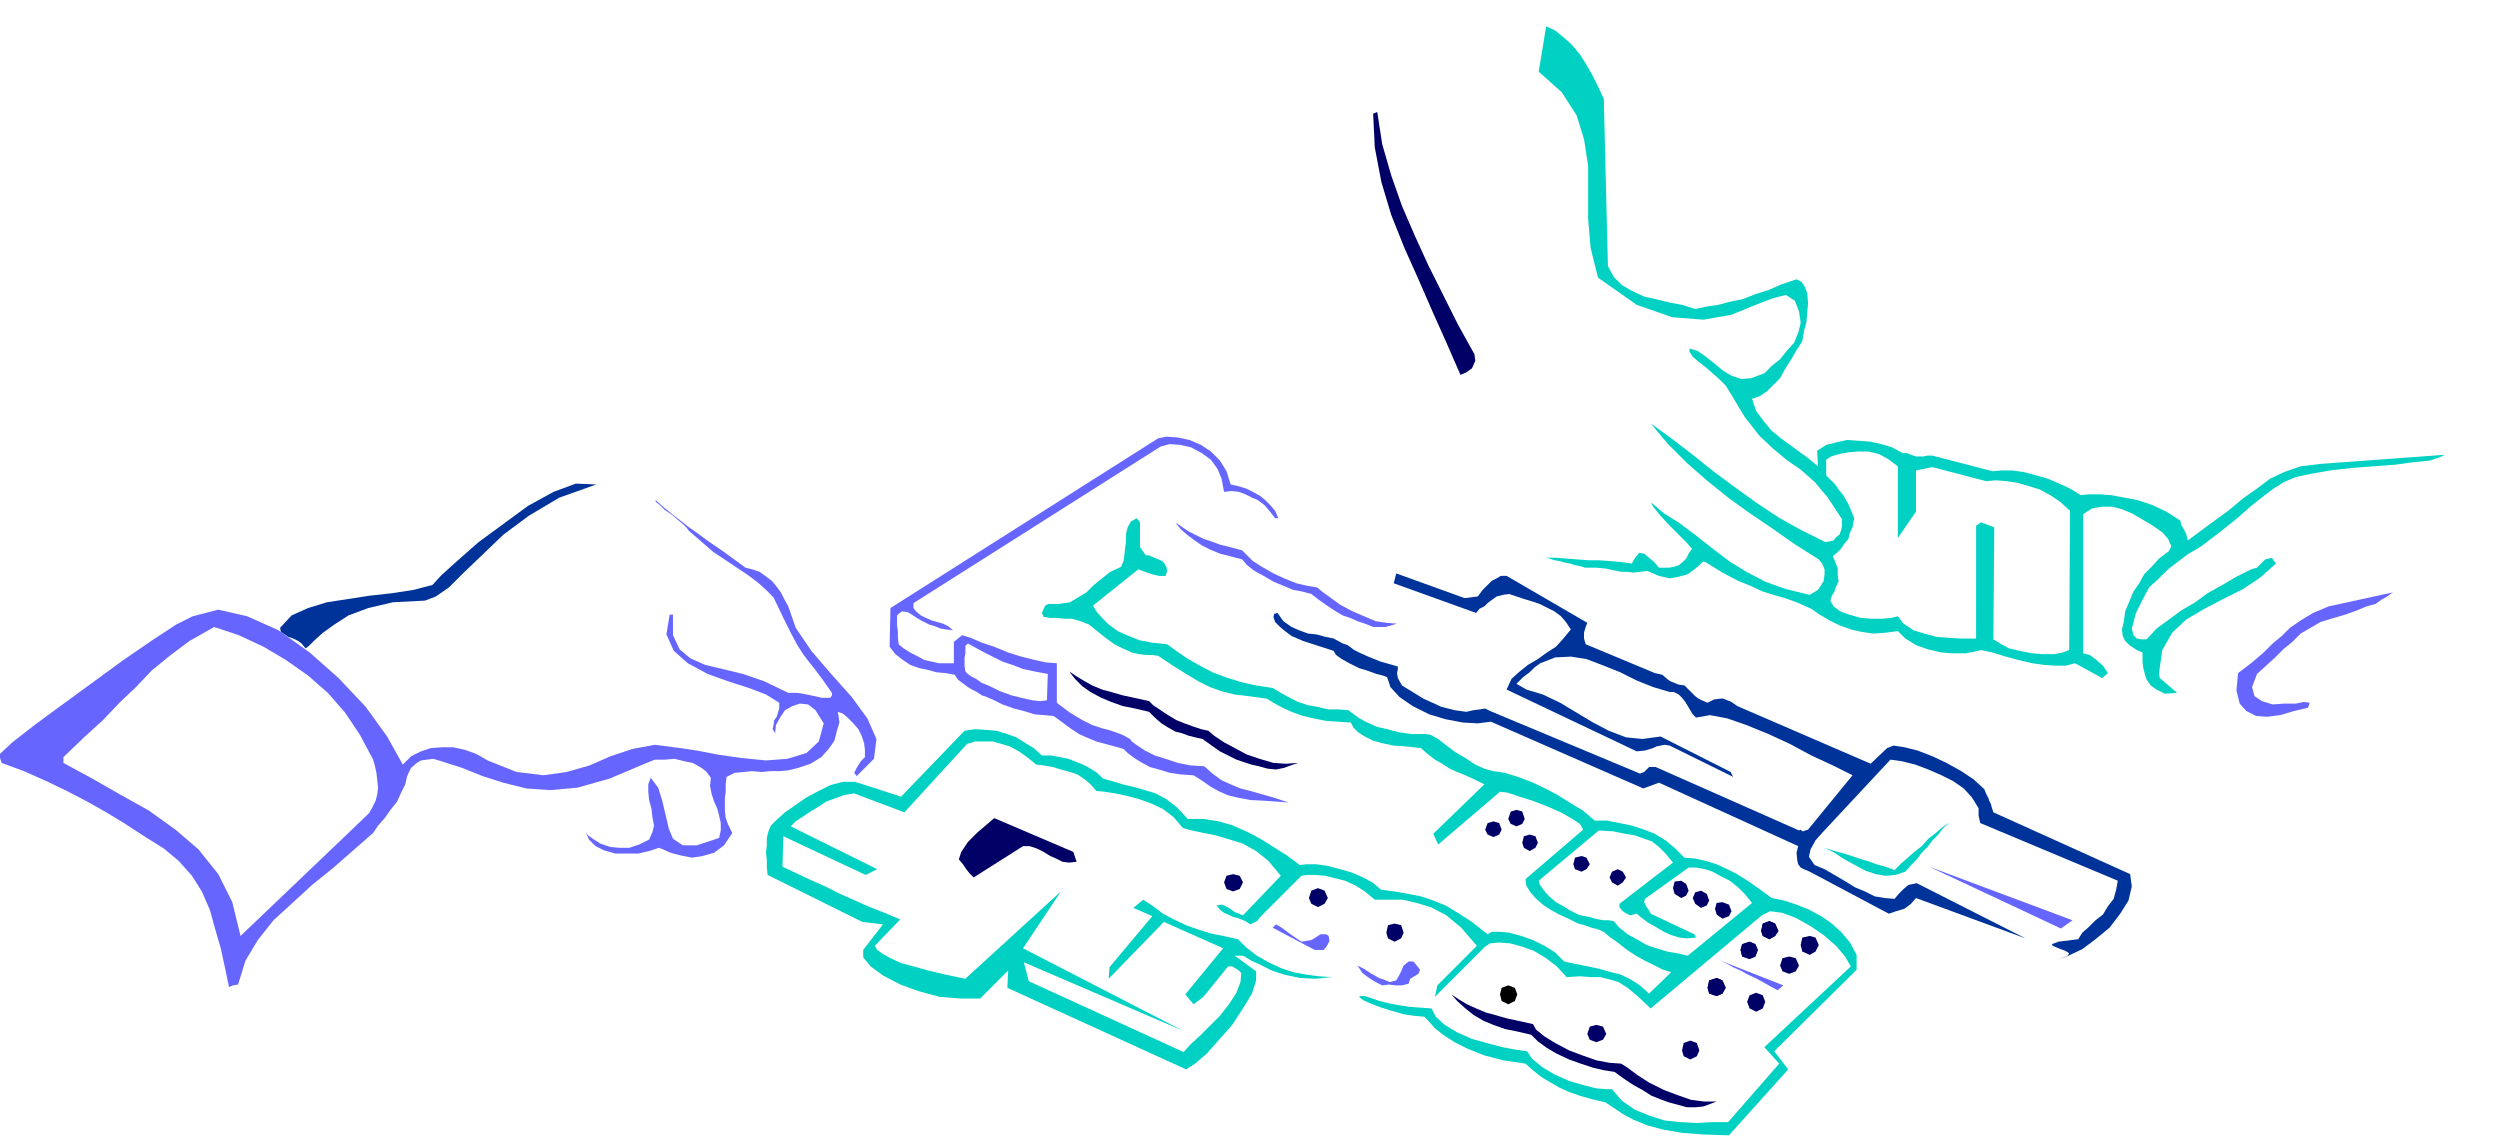
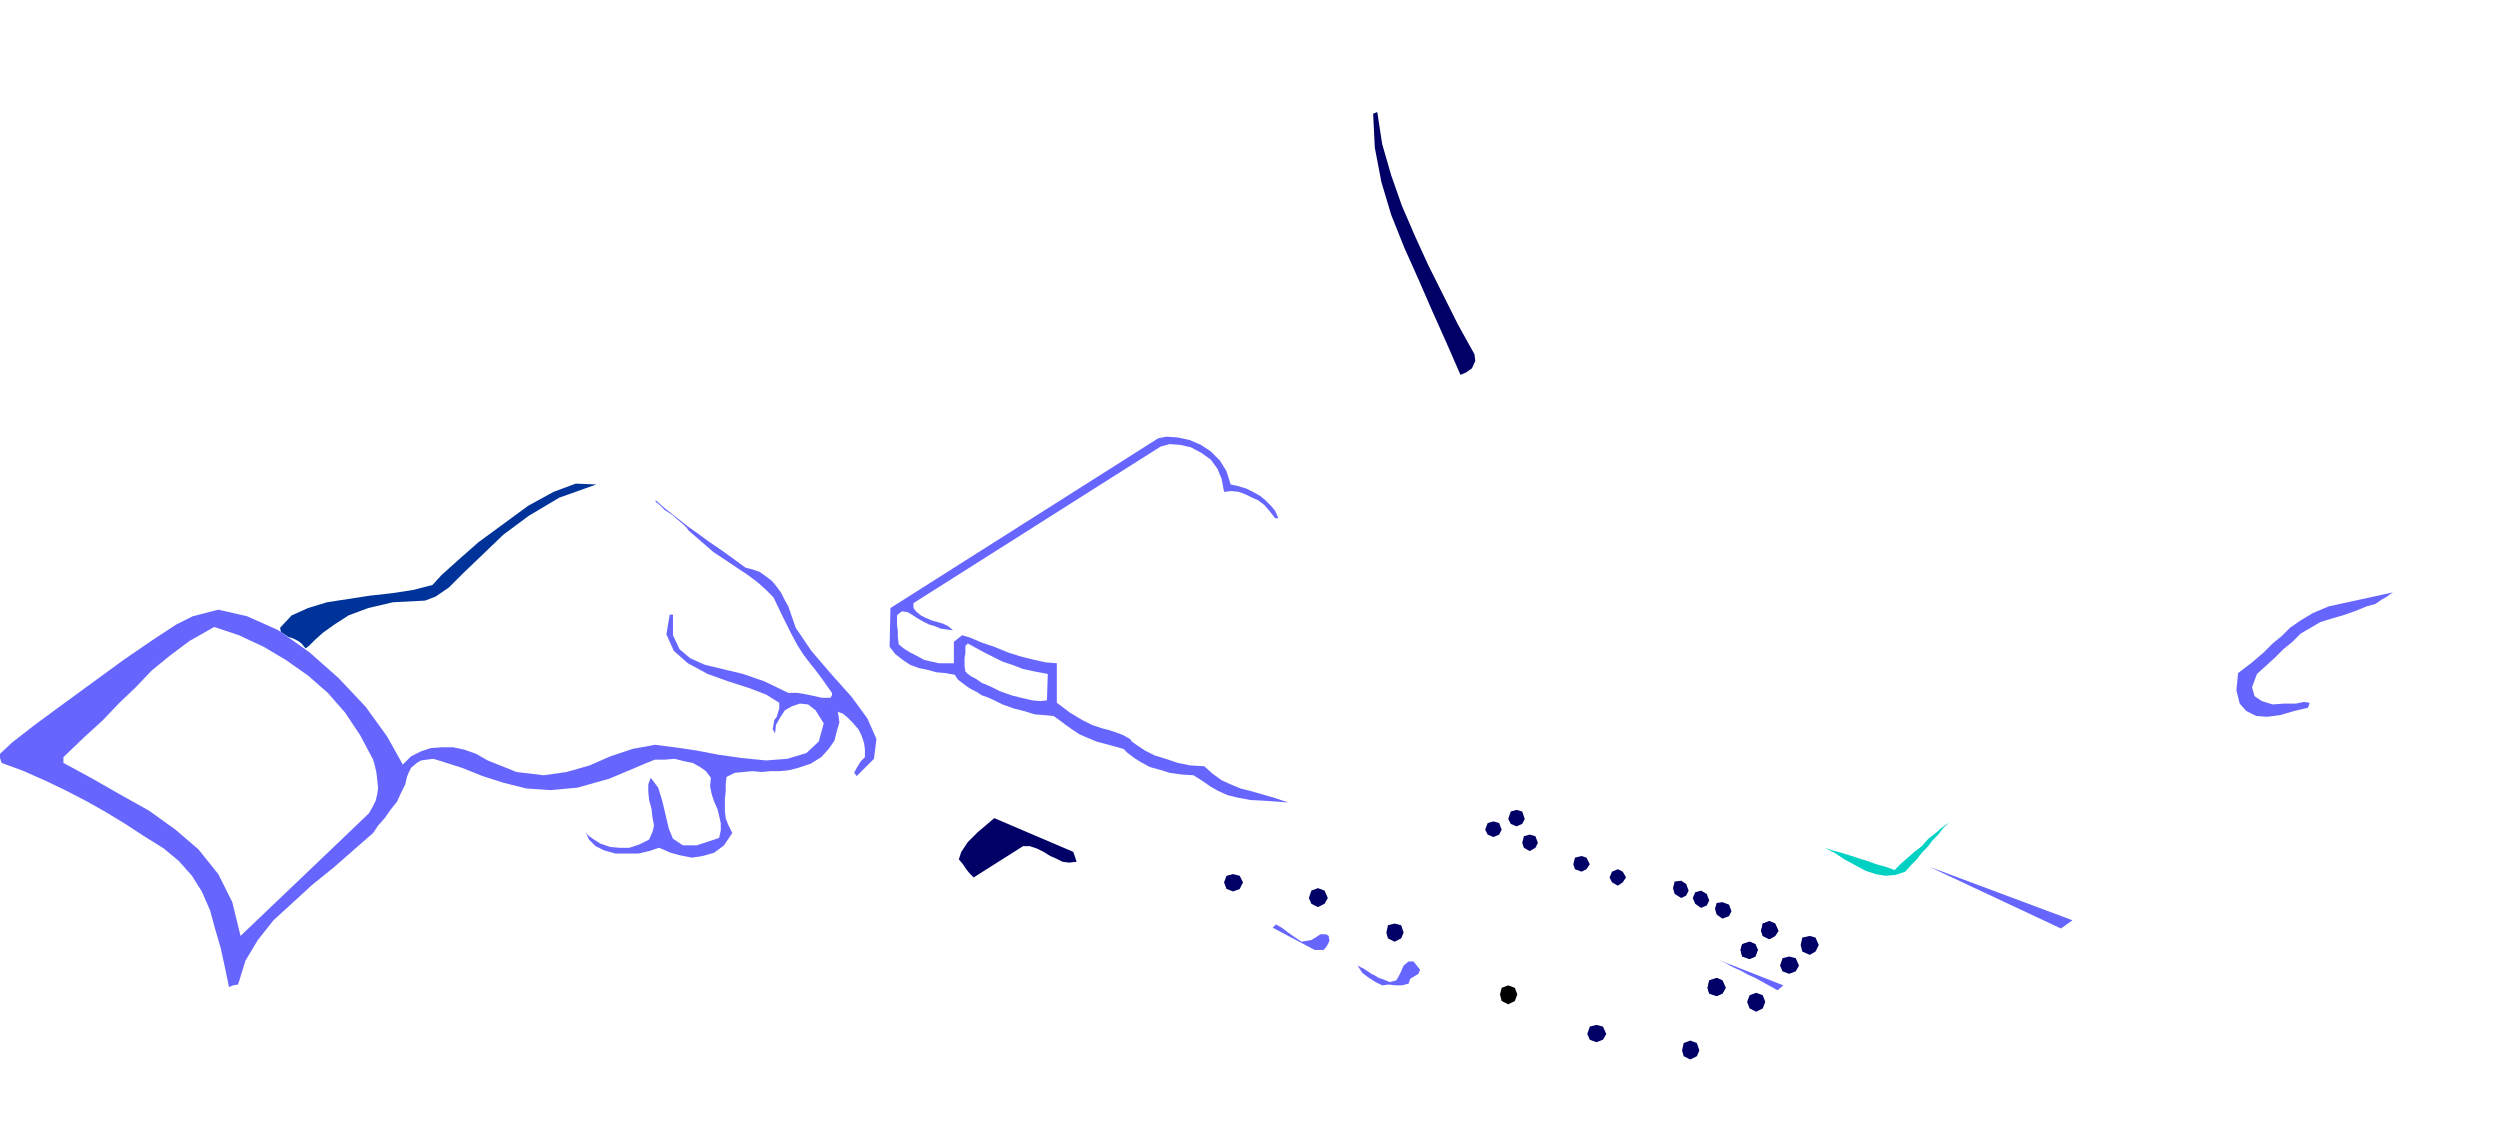
<svg xmlns="http://www.w3.org/2000/svg" fill-rule="evenodd" height="223.05" preserveAspectRatio="none" stroke-linecap="round" viewBox="0 0 3035 1380" width="490.455">
  <style>.brush1{fill:#66f}.pen1{stroke:none}.brush2{fill:#039}.brush3{fill:#00d1c2}.brush4{fill:#006}</style>
  <path class="pen1 brush1" d="M453 1011h-30l25-24 4-7 4-8 2-8 1-8-1-9-1-9-2-9-2-7-16-30-18-27-21-24-24-21-27-19-27-16-30-14-30-10-30 17-24 18-22 18-19 20-20 19-20 21-23 21-25 24v7l35 19 35 20 34 19 32 23 28 24 24 30 17 34 10 41 131-125h30l-24 21-24 21-26 21-24 22-23 21-19 24-15 25-9 29-6 1-5 2-5-24-5-23-7-24-6-22-10-23-12-19-16-18-18-15-24-15-23-15-23-14-23-13-25-13-25-12-27-12-27-10-2-6v-5l15-14 27-21 34-25 37-27 37-27 35-24 29-19 20-10 31-8 35 8 38 17 38 27 35 31 33 35 26 36 19 34 10-10 12-6 12-4 14-1h13l14 3 14 5 14 8 35 14 33 4 28-4 28-8 25-11 27-9 27-5 31 4 20 3 26 5 28 4 30 3 26-2 23-7 15-14 6-22-10-16-9-7-10-1-9 3-9 5-6 9-5 9-1 10-3-5 1-5 1-6 3-4 3-10v-7l-16-10-21-8-25-8-25-9-24-13-17-15-9-20 4-24h4v25l8 17 13 11 18 8 21 5 25 6 26 9 29 14h11l12 2 9 2 9 2h10l2-3v-3l-12-17-9-12-8-10-6-8-7-11-7-13-10-20-12-25-9-9-10-9-12-9-12-8-15-10-15-10-15-13-15-13-2-3-4-4-7-6-7-6-9-6-6-6-5-4v-2l10 9 10 8 9 7 10 8 10 7 15 11 19 13 26 19 8 2 9 3 7 5 8 6 5 6 6 8 4 8 5 9 9 26 19 28 24 28 25 28 19 26 11 25-3 24-21 21-3-4 3-6 5-8 5-5v-9l-1-8-3-9-4-8-7-8-6-6-6-5-6-2 1 5 1 8-3 10-3 12-7 10-9 10-13 8-15 5-12 3-11 1h-11l-10 1-12-1-10 1-11 1-10 5-1 9v9l-1 8v15l1 9 3 8 5 10-10 15-12 9-14 4-13 2-15-3-11-3-9-4-5-2-12 4-13 3h-28l-14-4-10-5-8-8-4-9 3 4 7 5 8 5 12 4 11 1h12l12-4 12-6 4-9 2-8-2-10-1-10-3-11-1-10v-9l3-8 9 12 5 16 4 17 4 17 5 12 12 8h17l27-9 2-9v-9l-2-9-2-8-4-9-3-9-2-10 1-10-6-8-7-5-9-5-10-2-12-3-12 1h-12l-10 4-45 19-39 11-33 3-29-2-28-7-25-8-25-10-25-8-10-3-8 1-7 1-5 3-7 6-3 6-2 5-2 9-5 10-5 11-8 10-7 10-8 9-6 9z" />
  <path class="pen1 brush2" d="m371 787-5-6-4-3-6-3-6-2-9-6-1-5 14-15 20-9 23-7 26-4 26-4 27-3 26-4 23-6 11-12 20-18 25-22 30-22 30-22 31-17 27-10 25 1-45 16-37 22-31 23-26 25-22 21-18 18-16 11-13 5-39 2-30 7-24 9-17 11-14 10-10 9-7 7-4 3z" />
  <path class="pen1 brush1" d="m2827 736 78-17-3 2-4 3-7 4-7 5-11 3-12 5-14 5-17 5-13 4-12 7-12 7-10 10-11 9-10 10-11 10-11 10-6 16 3 11 9 6 13 4 14-1h14l10-2 7 1-2 6-17 4-17 5-16 2-13-1-12-6-8-9-4-16 2-21 17-13 14-12 11-11 11-9 10-10 13-9 15-9 19-8z" />
-   <path class="pen1 brush3" d="M2346 567v-14l73 19 11-1h13l14 2 15 4 14 4 14 6 13 6 13 8 10-1h13l14 1 16 3 16 3 18 6 17 8 17 11 1 5 3 5 3 6 2 8 27-20 22-16 18-15 17-12 16-12 17-8 20-7 25-3 150-11-6 3-12 4-20 2-22 3-27 2-26 2-26 3-23 4-19 4-14 6-13 8-13 10-14 11-17 15-20 16-25 19-14 8-12 9-13 10-11 11-12 11-8 15-8 16-5 19 2 8 4 4 5 1h7l12-13 15-11 15-11 17-10 15-11 18-10 17-10 18-9 7-2 5-5 5-5 8-2 5 7-19 17-21 14-24 12-23 12-22 13-17 16-12 21-4 28 1 6 7 6 7 6 7 6-15 1-10-5-7-5-5-7-2-6-2-8-1-7v-12l-7-3-9-6-5-5-3-6-1-8 2-8 2-14 5-12 5-12 7-10 6-11 9-9 9-10 12-9 3-6-4-9-7-8-13-9-12-7-12-7-12-5-12-3h-12l-12 2-11 7v169l8 2 8 6 8 7 6 9-7 6-33-18-11 3h-12l-15-1-14-2-17-4-15-4-16-5-14-3-8 2-11 2h-15l-14-1-17-4-14-5-13-8-9-9-15 2-15 1-14-2-13-3-14-5-12-6-12-7-10-7-18-8-14-5-14-4-13-4-15-7-15-6-19-10-21-13h-3l-4 4-6 5-8 6-11 3-11 2-13-3-14-6-9 1-8 1-8-1h-7l-10-2-9-2-12-1h-13l-6-2-6-1-6-2-6-1-7-2-6-1-6-2-4-1h12l13 1 13 1 13 1h13l13 1 13 1 14 2 4-7 5-6 6 1 6 5 6 5 6 7h12l6-1 6-2 5-4 4-4 3-6 4-6-7-8-10-10-12-12-10-11-8-10-3-5 3 2 13 11 19 12 20 15 19 15 21 16 21 13 23 12 25 9 29 7 5-3 5-3 4-6 3-5 1-8v-6l-3-7-4-5-30-19-27-19-28-19-25-18-26-21-24-21-23-23-21-25 25 18 26 20 25 20 27 20 25 18 27 18 27 15 30 15 5-1 5-1 3-4 4-3 2-5 1-5v-9l-17-26-16-19-17-15-16-11-17-14-17-16-18-23-18-30-5-8-7-7-9-8-8-7-9-7-7-6-4-6v-4l10 3 10 7 10 8 11 9 10 6 12 4 12-1 16-6 9-9 10-8 8-10 9-10 5-12 3-12-2-14-5-13-11-7-16 4-23 9-27 11-34 6-38-3-43-15-47-33-9-36-3-35v-65l-5-32-9-29-18-28-28-25 9-55 11 5 11 9 9 8 10 12 7 11 8 14 7 14 7 15 5 203 7 13 10 10 12 7 15 7 14 3 16 4 16 3 16 5 14-3 14-2 15-4 15-3 15-6 16-5 16-7 18-6 6 3 4 6 3 8 1 12-1 11-1 12-3 11-2 12-7 11-7 12-7 11-6 11-8 8-8 8-9 6-9 3 5 15 9 12 9 11 12 10 11 8 11 8 11 8 12 10-1-19 11-7 12-3 13-3 14 1 14 1 14 3 13 4 13 7h5l5 2 6 2h9l5-1h6v14l-10 2-10 2v50l-22 32v-87l-12-9-11-6-13-3h-12l-12 1-11 2-10 3-6 4v19l5 5 6 6 4 6 5 6 3 5 4 7 3 7 4 10-1 5-1 6-3 6-2 8-5 6-4 6-5 5-5 4 3 7 3 8v8l1 8-3 6-2 6-3 5-2 6 4 7 8 6 11 4 14 4 13 1h13l11-1 8-2 7 9 12 8 13 4 15 4 13 1 14 1h21V638l6-4 16 6-1 136 8 5 11 6 13 3 15 3 13 1h14l10-2 8-3 1-169-12-11-12-8-13-7-13-4-14-4-13-2-13-1-12 1-65-17z" />
  <path class="pen1 brush4" d="m1773 455-17-39-17-38-17-39-17-38-16-40-12-40-8-42-2-41 5-2 6 39 11 38 13 37 16 37 16 35 18 36 18 36 20 36 1 8-4 9-7 5-7 3z" />
-   <path class="pen1 brush3" d="M1916 1121v-11l3 1 5 1 6 1 6 2 5 1 6 1h6l6 1 7 8 10 8 11 6 12 7 12 4 13 4 12 2 13 3 78-64-9-11-8-8-10-8-10-5-11-6-9-3-11-2h-9l-53 38-1 4 3 6 3 4 2 4 53 25 2 4-11 1-9-1-10-3-9-4-10-6-9-5-8-6-6-5-8 2-6-3-4-3-3-4v-4l65-50-9-11-8-8-9-7-9-3-11-4-12-2-15-3-17-1-73 61 1 4 4 6 4 5 6 6 6 5 9 5 8 5 10 5v11l-12-6-11-5-11-6-9-6-9-8-6-7-5-8-1-8 70-60-4-7-9-6-14-8-16-7-18-7-16-5-15-5-9-1-75 64-6-13 62-60-12-6-11-5-10-4-9-4-9-6-9-5-9-7-8-7-18-2-15-1-14-3-11-3-10-5-8-5-6-6-3-6-15-1-15-1-15-3-13-3-14-5-11-5-11-6-8-5-22-3-17-2-16-4-14-5-14-7-15-9-16-10-18-12-7-1h-7l-9-1-9-2-11-5-10-5-11-8-10-8-10-8-10-4-11-3h-9l-9-1h-8l-6-1h-2l-2-5 2-5 2-4 4-2h13l13-2 10-6 10-6 9-9 10-8 10-8 13-6 3-7 1-7 1-9 1-8v-9l2-8 4-7 7-4 4 5v30l7 10h4l4 2 5 2 7 3 2 2 3 5 1 5-2 6h-8l-8-2-9-3-8-3-55 44 4 7 7 8 8 8 11 8 11 5 15 6 15 3 19 2 11 8 13 9 14 8 17 9 16 6 19 6 18 4 20 3 10 6 11 6 10 5 12 4 12 2 12 3h12l13 1 4 3 8 6 9 5 13 6 13 3 15 4 15 2h18l5 1 9 5 9 7 12 9 12 7 12 8 11 5 11 3 14 2 16 5 16 6 17 8 15 8 16 10 15 9 14 12h15l15 3 15 3 15 5 13 5 13 8 11 9 12 12 13 1 13 3 13 4 13 6 12 6 14 9 13 9 15 11 15 3 15 5 15 6 15 8 13 9 12 11 10 12 8 15v18l-100 99 17 22-72 80-31-1-26-2-23-4-19-5-17-7-13-7-12-8-9-6-17-4-14-4-14-5-11-5-12-7-10-6-10-8-9-8-27-4-23-6-20-8-16-8-14-9-10-8-8-9-5-5-12-1-13-2-14-4-13-4-13-5-9-4-5-4 1-1h6l9 3 9 3 12 3 11 2 13 2 13 1 14 1 5 10 11 10 15 9 18 8 18 5 19 5 16 3 14 2 6 9 12 10 15 9 18 8 17 5 16 4 12 1h7l12 14 16 11 17 7 19 6 19 2 20 1 19-1h19l62-71-18-20 105-98-7-12-11-13-15-13-16-11-18-10-16-6-15-2-10 5-135 113-16-15-12-10-11-7-10-3-12-3h-11l-14-1-16 1-12-13-13-10-15-9-14-5-15-4-13-1-11 1-6 4-61 61 3-14 48-48-19-22-18-15-19-10-17-5-17-4h-34l-12-10-11-7-13-6-12-3-12-3-12-1h-10l-7 1-49 49-5 6-8 4-6-4-5-2-5-2-5-1-6-3-5-2-5-4-4-5 7-1 8 4 7 5 10 4 46-48-15-18-15-12-16-9-16-5-17-5-15-3-14-3-11-3-11-13-13-10-15-7-14-5-15-4-14-3-13-2-10-1-7-8-7-6-9-6-9-3-11-3-10-3-11-2-9-1-11-9-10-7-11-6-10-3-11-3h-21l-10 3-76 83-61-23-12 2-11 4-11 4-9 6-10 6-9 6-9 6-6 6 105 52-14 7-100-47-1 37 17 8 17 8 18 8 18 9 18 8 18 8 18 7 19 8-31 32 3 5 7 5 9 5 13 6 15 4 18 5 21 5 24 5 116-106-46 69 194 100-193-83 6 23 188 86 8-9 12-11 12-12 12-12 11-14 9-14 5-13 1-11-3-3-3-2-5-3h-5l-30 37-12 9-10-12 46-56-72-32-67 69 1-14 52-62-23-10 12-10 12 8 12 9 13 7 15 7 14 5 16 5 15 3 18 4 10 10 13 10 14 8 15 7 15 5 16 3 15 2 16 1-20 2-19-1-19-4-15-5-14-7-11-5-8-5-2-1h-10l26 19v11l-5 16-11 18-13 20-16 18-15 17-14 12-11 7-217-99 1-21-34 34h-24l-25-2-26-7-22-8-21-11-15-11-9-11v-9l24-31-25-3-115-57-1-9v-9l-1-9 1-9v-9l2-8 3-7 6-6 11-10 13-9 13-9 15-8 14-7 15-4h15l16 5 40 13 77-80 13-2 14 1 12 1 13 4 11 4 11 7 10 6 10 9h11l11 2 10 2 10 4 8 3 9 5 8 5 7 7 11 3 13 4 13 3 14 4 13 4 13 7 13 10 13 14h19l19 3 17 5 18 8 15 8 16 10 16 10 16 12 8-1h12l14 2 15 4 14 4 14 6 11 6 11 9 16 2 17 3 15 3 15 5 15 6 15 9 17 11 19 15 5-3h10l11 1 15 4 14 5 14 7 13 8 11 11 14 3 15 3 14 3 14 4 12 3 12 6 11 7 11 10 27-26-10-3-10-5-12-6-11-6-12-8-10-8-10-7-7-6-7-3-8-2-8-3-8-2z" />
-   <path class="pen1 brush1" d="m2158 1202-9-5-9-5-9-5-9-4-9-5-9-4-9-5-9-4 79 31-7 6zm-480-6-8-4-8-5-8-6-6-9 8 4 9 6 4 2 5 3 6 2 7 3 8-2 3-5 3-6 3-7 6-5h6l8 10-2 5-5 3-5 3-2 6-8 2h-8l-8-1-8 1z" />
-   <path class="pen1 brush2" d="m2404 999-2-9v-9l-8-13-10-11-13-9-14-7-16-7-16-6-16-4-14-2-83 89-8 9-6 11-2 9 7 10 12 5 12 7 12 7 13 8 12 5 12 6 12 2 12 1 5-6 6-6 6-5 10-2 132 67-133-49-6 7-8 6-10 3-9 3-96-51-7-3-4-2-3-4-1-4-1-10 2-8-169-77-19 7-185-81-16 2-18-1-21-4-20-6-20-10-16-11-11-12-4-12-5-2-8-2-11-4-10-3-12-6-9-5-7-5-3-5-37-12-7-3-7-3-8-6-6-5-6-6-2-6 1-4 4-1 7 10 10 7 9 4 11 4 10 1 11 3 10 2 11 6 6 2 8 6 6 3 11 5 15 6 21 6v3l-1 5 1 6 5 9 26 16 22 10 16 4 14 2 9-2 8-1 6-1 6 3 182 76 5-2 3-3 3-3h8l174 77 2-1 2 2h1l6-2 54-66-24-12-26-12-26-14-26-12-27-11-23-8-21-4-17 3-4-4-3-5-3-5-3-5-4-5-4-4-6-3h-5l-20-6-20-8-20-10-20-8-21-8-19-3-19 1-18 7-7 5-6 6-8 6-8 8 12 7 20 6 21 10 20 12 20 12 19 10 21 8 20 2 22-3 85 43 3 6-77-38-6-1-5 1-5 1-4 2-10 3-10 1-158-75 6-13 10-9 10-8 12-7 11-8 11-7 9-10 9-11-6-9-6-7-8-6-8-4-10-5-9-3-10-3-9-3-9-3-7 1-8 2-7 5-4 3-4 4-6 3-4 5-100-36 3-12 83 30 16-2 6-8 8-8 3-3 6-3 5-3h7l98 57-2 5-2 7v7l2 7 84 35 9 2 7 6 3 2 5 2 5 2 7 1 5 5 6 6 2 2 4 3 4 2 7 3 8-4 8-1h3l5 2 5 2 7 5 162 70 20-19 8-3 13 2 16 4 18 7 17 8 18 10 15 10 13 12 2 5 3 6 1 3 2 4 1 4 2 6 166 75 2 15-4 17-10 16-13 17-17 14-16 12-17 8-13 5 12-5 2-3-5-3-8-3-7-3-1-2 8-3 24-3 5-8 8-7 8-8 9-7 6-10 7-9 3-11 2-11-167-70z" />
+   <path class="pen1 brush1" d="m2158 1202-9-5-9-5-9-5-9-4-9-5-9-4-9-5-9-4 79 31-7 6m-480-6-8-4-8-5-8-6-6-9 8 4 9 6 4 2 5 3 6 2 7 3 8-2 3-5 3-6 3-7 6-5h6l8 10-2 5-5 3-5 3-2 6-8 2h-8l-8-1-8 1z" />
  <path class="pen1 brush1" d="m1596 1153-51-27 4-4 7 4 8 6 7 5 9 6 6-1 6-1 5-3 6-4h7l3 2 1 6-3 6-4 5h-11zm906-26-160-75 174 65-14 10z" />
  <path class="pen1 brush4" d="m1182 1065-5-5-4-5-4-6-5-6 3-9 4-6 4-6 6-6 6-6 6-5 7-6 7-6 96 41 4 12-9 1-8-1-8-4-7-3-8-5-8-4-9-3h-8l-60 38z" />
  <path class="pen1 brush3" d="m2313 1058-12 4-12 1-12-2-12-4-13-7-13-7-12-8-12-6 9 3 11 3 10 3 12 4 10 3 11 4 11 3 11 4 8-8 8-7 8-7 9-7 8-9 9-7 8-7 9-6-8 7-6 8-7 7-6 8-7 7-6 8-7 7-7 8z" />
  <path class="pen1 brush1" d="M1192 844v-15l3 1 9 4 10 5 14 5 12 3 13 3 10 1 8-1 1-32-16-3-14-3-13-5-12-4-12-6-10-5-11-6-9-5-3 3v9l-1 5v11l1 6 3 3 4 3 6 3 7 5v15l-6-4-6-3-5-3-4-3-8-6-4-6-11-2-11-1-11-3-10-2-11-4-9-6-9-7-7-9 1-47 325-206 10-2 14 1 14 3 14 6 12 8 11 11 8 13 5 16 9 2 10 3 8 4 9 5 6 5 7 7 5 6 4 9h-4l-7-9-6-7-8-6-7-3-8-4-8-3-9-1-9 1-3-16-5-12-8-11-11-8-13-7-13-3-13-1-11 3-300 190v6l3 4 6 5 6 3 7 3 7 2 7 2 6 3 6 5-8-1-7-1-7-3-7-2-8-4-7-4-6-4-5-3-7-1-4 3-2 2v12l1 7v7l1 9 6 5 8 5 8 4 9 5 9 2 9 2h18v-26l10-8 10 3 14 6 15 5 17 7 16 5 16 4 14 3 13 1v48l16 12 15 9 12 6 12 4 8 2 9 3 8 3 9 5 2 3 7 5 9 6 12 6 13 4 15 5 15 3 17 1 10 9 11 8 11 5 12 5 12 3 14 4 14 4 18 6-27-2-19-1-16-3-12-3-11-5-9-5-10-7-11-7-15-1-14-2-13-4-11-3-11-6-8-5-8-6-5-5-18-5-15-4-12-5-9-4-9-6-7-5-8-6-7-5-11-1-12-1-13-4-12-3-14-5-10-5-9-4-6-2z" />
-   <path class="pen1 brush4" d="m1539 933-11-3-9-2-9-3-9-3-10-5-10-5-10-7-11-8-9-2-8-2-8-3-8-2-9-5-8-5-8-7-7-7-17-4-15-3-14-5-12-5-13-7-10-7-9-9-7-9 9 6 10 6 9 5 12 5 11 3 14 4 14 3 18 4 5 5 9 6 9 6 10 6 10 4 11 4 9 3 9 2 7 6 12 8 13 7 15 8 15 5 17 5 15 1 15-1-9 3-8 3-10 2-10-1zm509 411-11-3-11-3-11-4-10-4-11-7-11-6-12-8-11-8-13-2-13-3-15-5-14-5-15-7-12-7-11-8-8-8-17-4-15-3-14-5-12-5-12-7-10-8-10-9-7-8 9 6 10 6 11 5 12 5 11 3 14 4 14 3 18 4 4 7 10 8 13 8 17 9 16 6 17 6 16 3 14 1 8 5 12 9 14 9 18 9 16 6 17 6 16 2h15l-8 3-8 3-10 1h-10z" />
-   <path class="pen1 brush1" d="m1667 761-10-4-9-3-9-4-9-3-10-6-9-6-10-7-9-7-11-3-11-2-12-5-12-5-12-7-11-6-9-7-6-7-15-4-12-3-12-5-10-5-10-7-8-6-8-7-6-8 7 5 9 6 8 4 10 5 9 3 11 4 12 3 15 4 5 5 8 8 11 7 14 8 13 6 15 6 13 3 12 2 6 5 11 8 11 8 15 8 14 6 14 6 14 2 12 1-7 2-7 2h-15z" />
  <path class="pen1 brush4" d="m1497 1082-8-3-3-8 3-8 8-2 8 2 4 8-4 8-8 3zm103 19-8-4-3-7 3-9 8-3 8 3 4 9-4 7-8 4z" />
  <path class="pen1" style="fill:#000" d="m1831 1219-8-4-2-8 2-8 8-3 8 3 3 8-3 8-8 4z" />
  <path class="pen1 brush4" d="m1938 1265-8-3-3-7 3-9 8-2 8 2 4 9-4 7-8 3zm114 21-8-4-2-7 2-9 8-3 8 3 3 9-3 7-8 4zm32-77-9-3-2-7 2-9 9-3 7 3 4 9-4 7-7 3zm40-45-9-3-2-8 2-7 9-3 7 3 3 7-3 8-7 3zm24-24-8-4-2-6 2-9 8-3 7 3 4 9-4 6-7 4z" />
  <path class="pen1 brush4" d="m2084 1209-9-3-2-7 2-9 9-3 7 3 4 9-4 7-7 3zm40-45-9-3-2-8 2-7 9-3 7 3 3 7-3 8-7 3zm-204-106-8-3-2-6 2-8 8-2 6 2 4 8-4 6-6 3zm-107-42-7-3-3-6 3-8 7-2 7 2 3 8-3 6-7 3zm228 74-8-5-2-7 2-8 8-1 6 4 3 8-3 6-6 3zm24 12-7-5-3-7 3-7 7-2 7 4 3 8-3 6-7 3zm26 13-7-5-2-7 2-7 7-1 8 3 3 8-3 6-8 3zm57 25-8-4-2-6 2-9 8-3 7 3 4 9-4 6-7 4zm-16 88-8-4-3-8 3-8 8-3 8 3 3 8-3 8-8 4zm40-46-8-3-3-7 3-9 8-2 8 2 4 9-4 7-8 3zm-208-107-7-4-3-6 3-7 7-3 6 3 4 7-4 6-6 4zm-107-42-7-4-2-6 2-8 7-2 7 2 3 8-3 6-7 4zm-16-30-7-3-3-6 3-9 7-2 7 2 3 9-3 6-7 3zm356 156-9-4-2-8 2-9 9-2 7 2 4 9-4 8-7 4zm-504-16-8-4-2-7 2-9 8-2 8 2 3 9-3 7-8 4z" />
</svg>